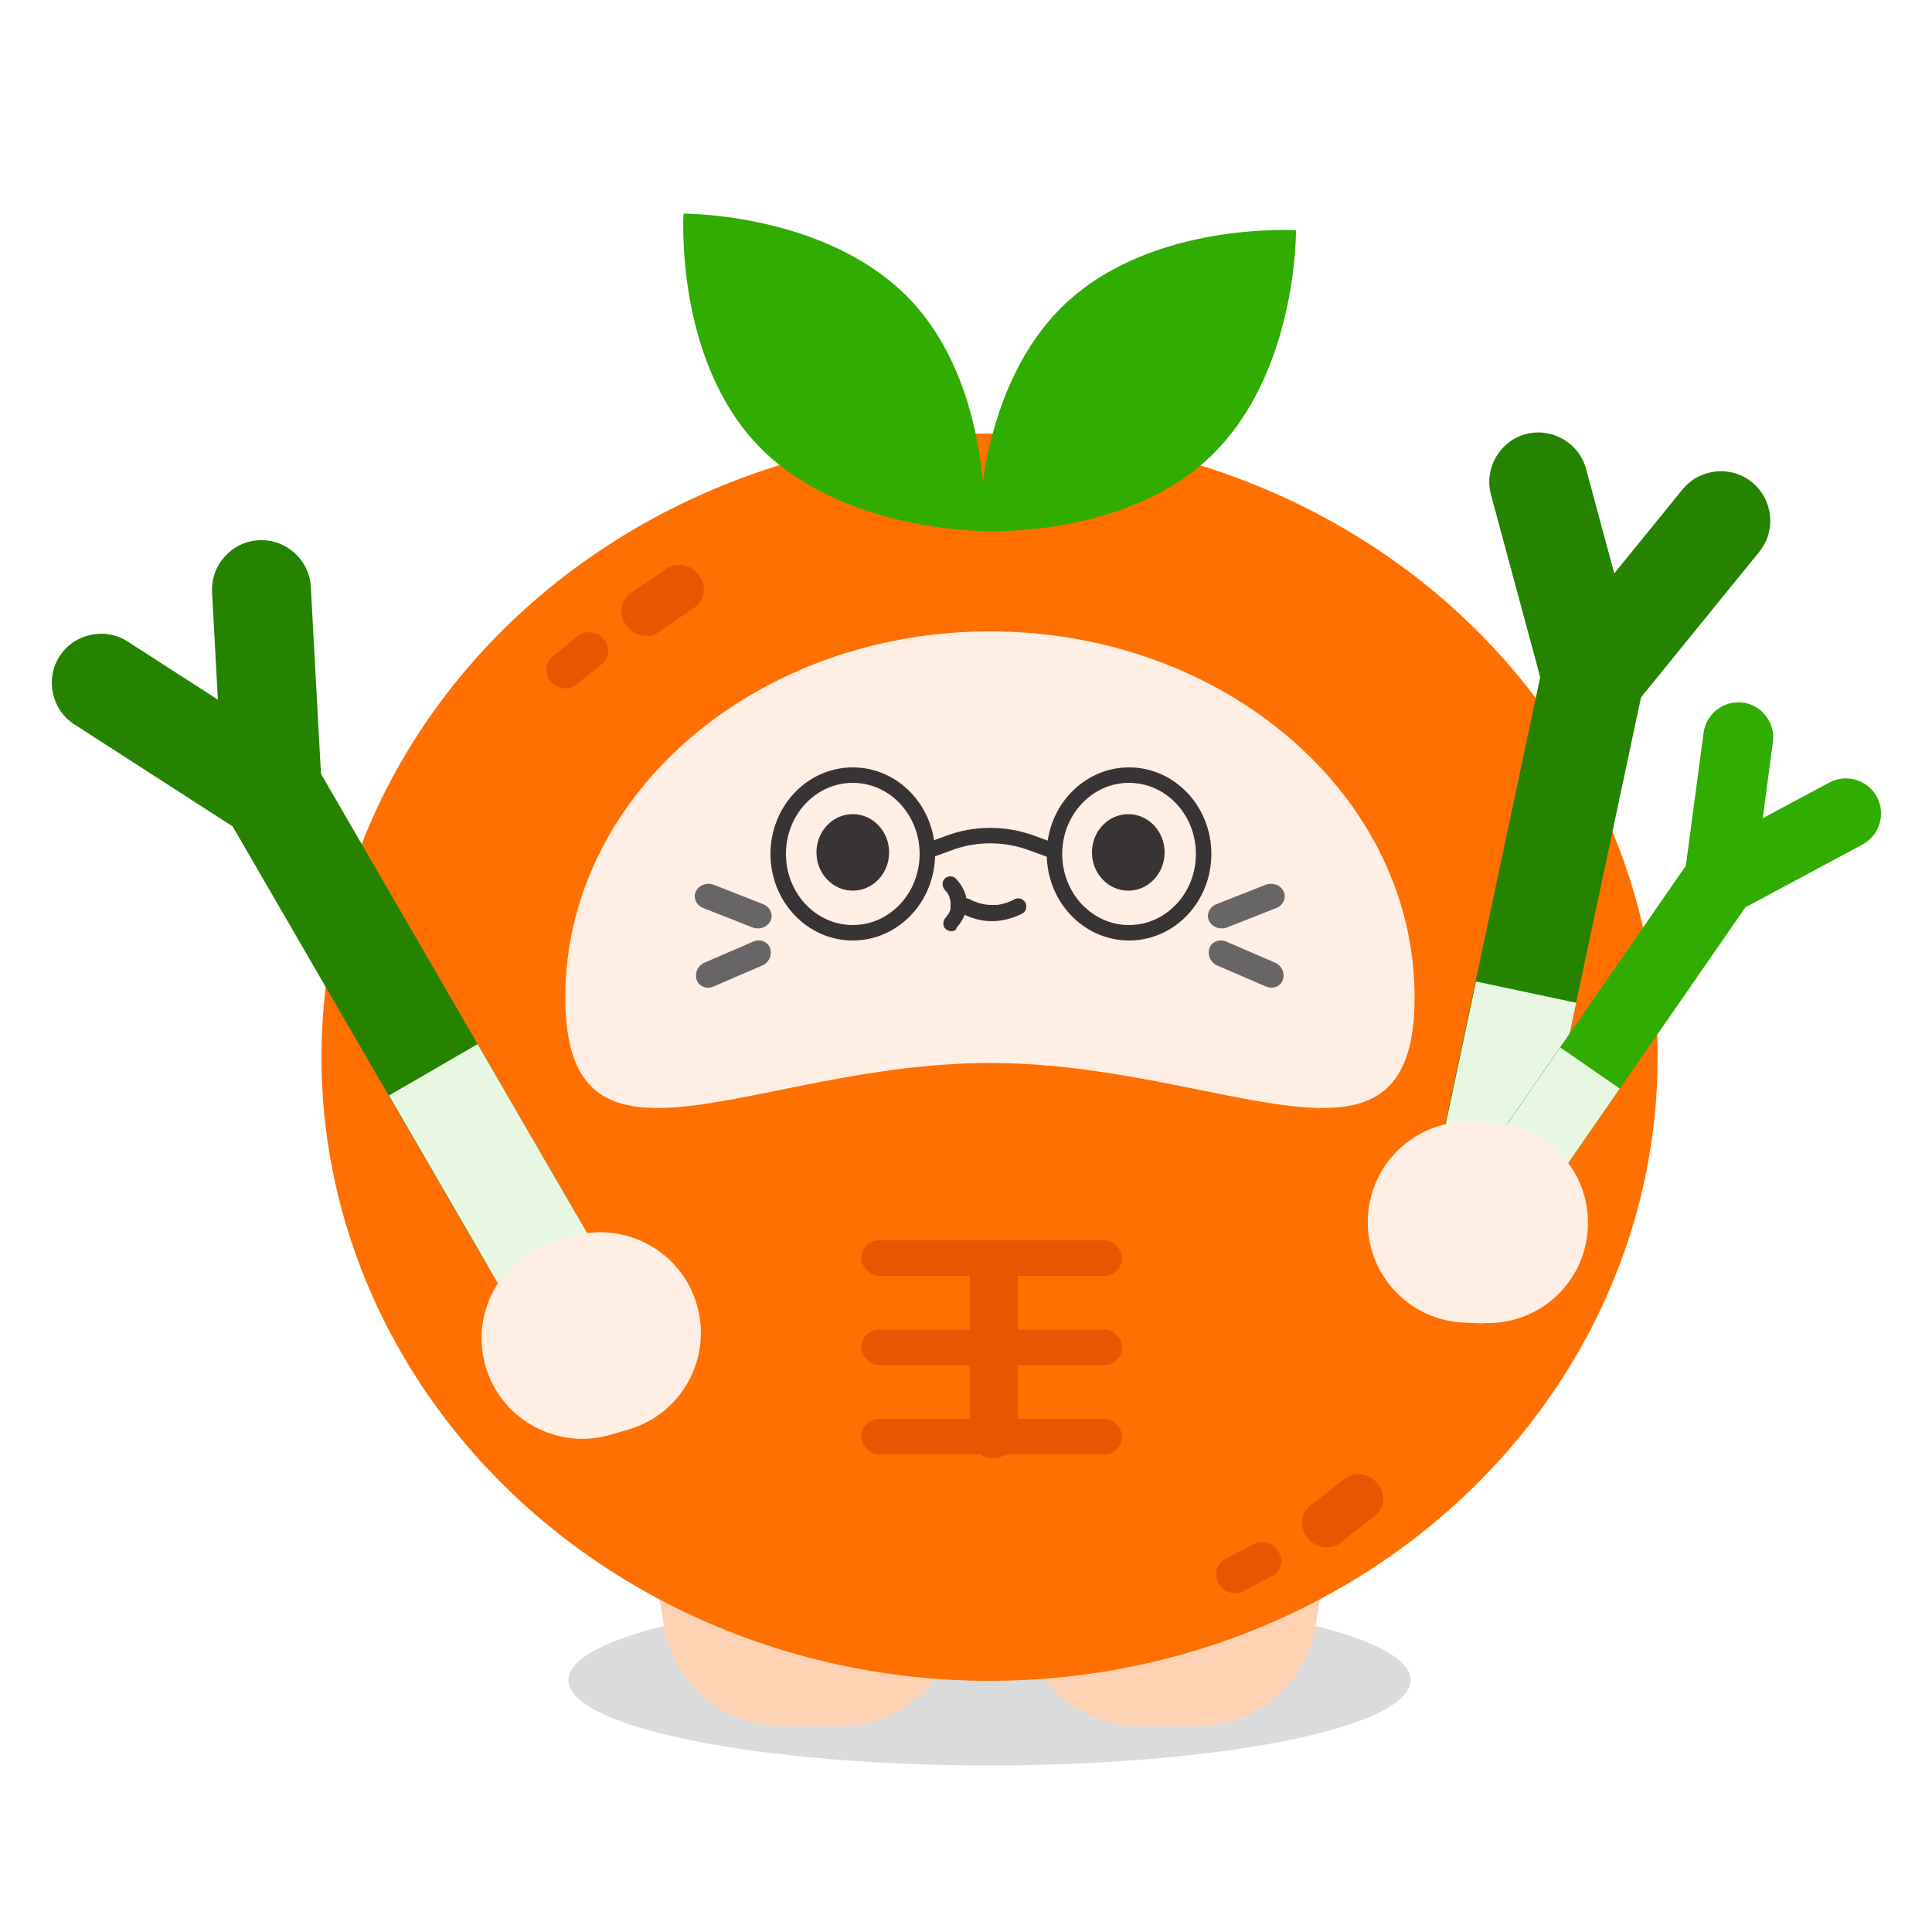
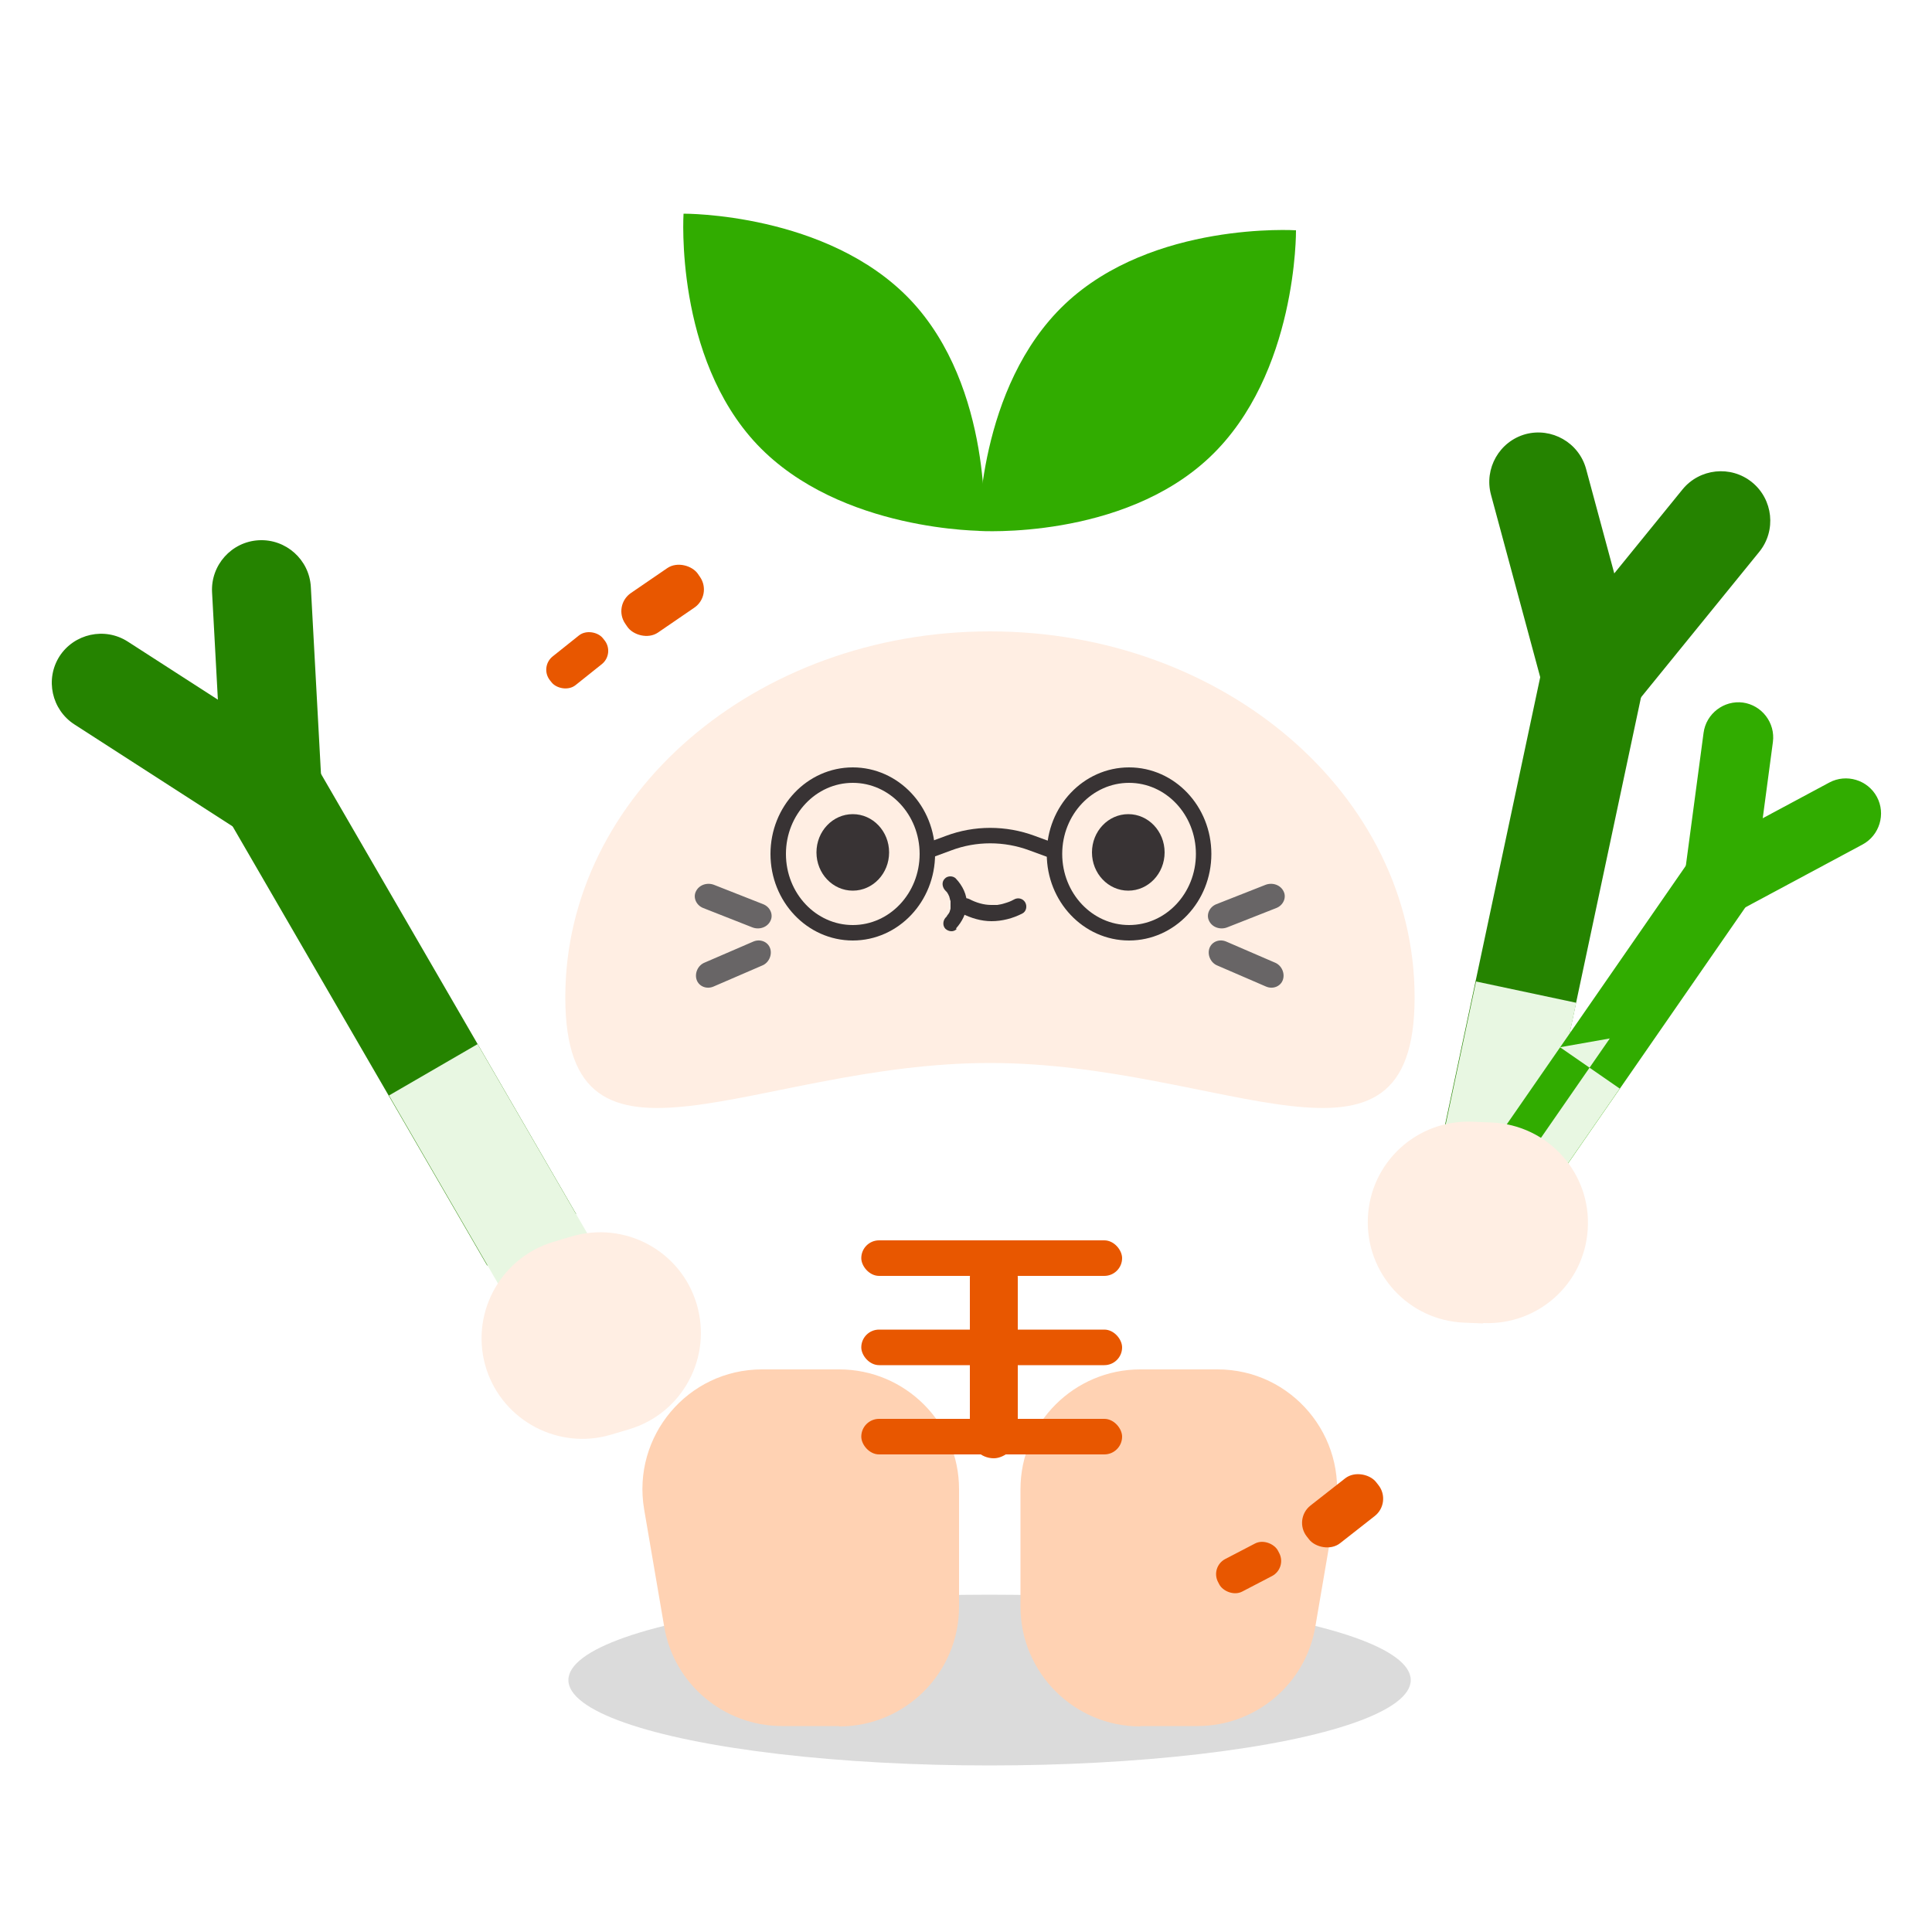
<svg xmlns="http://www.w3.org/2000/svg" id="Layer_1" version="1.1" viewBox="0 0 500 500">
  <defs>
    <style>
      .st0 {
        fill: none;
        stroke: #383334;
        stroke-miterlimit: 10;
        stroke-width: 4px;
      }

      .st1 {
        fill: #dbdbdb;
      }

      .st2 {
        fill: #e85700;
      }

      .st3 {
        fill: #ff7000;
      }

      .st4 {
        fill: #258300;
      }

      .st5 {
        fill: #686566;
      }

      .st6 {
        fill: #ffd2b3;
      }

      .st7 {
        fill: #383334;
      }

      .st8 {
        fill: #e8f7e2;
      }

      .st9 {
        fill: #31ac00;
      }

      .st10 {
        fill: #ffeee3;
      }
    </style>
  </defs>
  <ellipse class="st1" cx="256.1" cy="434.8" rx="109" ry="22.1" />
  <g>
    <path class="st6" d="M217.2,446.7h-14.8c-15.1,0-28-10.9-30.5-25.7l-5.2-30.4c-3.2-18.9,11.3-36.2,30.5-36.2h20c17.1,0,31,13.9,31,31v30.4c0,17.1-13.9,31-31,31h0Z" />
    <path class="st6" d="M295.1,446.7h14.8c15.1,0,28-10.9,30.5-25.7l5.2-30.4c3.2-18.9-11.3-36.2-30.5-36.2h-20c-17.1,0-31,13.9-31,31v30.4c0,17.1,13.9,31,31,31h0Z" />
  </g>
-   <ellipse class="st3" cx="256.1" cy="273.6" rx="172.9" ry="161.4" />
  <path class="st10" d="M366.1,258.1c0,52.3-49.2,17-109.9,17s-109.9,35.3-109.9-17,49.2-94.7,109.9-94.7,109.9,42.4,109.9,94.7Z" />
  <g>
    <path class="st9" d="M235.6,77.6c21.5,22.7,19.1,59.8,19.1,59.8,0,0-37.2.3-58.7-22.3-21.5-22.7-19.1-59.8-19.1-59.8,0,0,37.2-.3,58.7,22.3Z" />
    <path class="st9" d="M275.6,78.7c-22.7,21.5-22.3,58.7-22.3,58.7,0,0,37.1,2.4,59.8-19.1,22.7-21.5,22.3-58.7,22.3-58.7,0,0-37.1-2.4-59.8,19.1Z" />
  </g>
  <rect class="st2" x="160.1" y="149" width="22.8" height="12.4" rx="5.7" ry="5.7" transform="translate(-57.7 124.2) rotate(-34.4)" />
  <rect class="st2" x="230.7" y="344.6" width="53" height="12.4" rx="6.2" ry="6.2" transform="translate(-93.6 608.1) rotate(-90)" />
  <rect class="st2" x="222.9" y="344.1" width="67.5" height="9.2" rx="4.6" ry="4.6" />
  <rect class="st2" x="222.9" y="321" width="67.5" height="9.2" rx="4.6" ry="4.6" />
  <rect class="st2" x="222.9" y="367.2" width="67.5" height="9.2" rx="4.6" ry="4.6" />
  <rect class="st2" x="140.7" y="166.1" width="17.5" height="9.5" rx="4.4" ry="4.4" transform="translate(-74 130.6) rotate(-38.6)" />
  <rect class="st2" x="336" y="385" width="22.8" height="12.4" rx="5.7" ry="5.7" transform="translate(-167.3 297.5) rotate(-38.1)" />
  <g>
    <rect class="st4" x="86.9" y="181.2" width="26.6" height="149.6" transform="translate(-115 84.9) rotate(-30.1)" />
    <path class="st8" d="M117,271.9h26.6v59c0,7.2-5.8,13-13,13h-.5c-7.2,0-13-5.8-13-13v-59h0Z" transform="translate(-137 107) rotate(-30.1)" />
    <path class="st4" d="M56,139.8h25.5v53.2c0,7-5.7,12.8-12.8,12.8h0c-7,0-12.8-5.7-12.8-12.8v-53.2h0Z" transform="translate(146.7 341.6) rotate(176.9)" />
    <path class="st4" d="M43.1,154.7h0c7,0,12.8,5.7,12.8,12.8v53.2h-25.5v-53.2c0-7,5.7-12.8,12.8-12.8Z" transform="translate(-138 122.3) rotate(-57.2)" />
  </g>
  <rect class="st2" x="314.5" y="400.7" width="17.5" height="9.5" rx="4.4" ry="4.4" transform="translate(-150.8 195.3) rotate(-27.5)" />
  <path class="st10" d="M158.1,371.3l4.7-1.4c13.8-4.1,21.6-18.6,17.5-32.4h0c-4.1-13.8-18.6-21.6-32.4-17.5l-4.7,1.4c-14,4.2-21.8,19.1-17.3,33h0c4.4,13.4,18.7,20.9,32.2,16.9h0Z" />
  <g>
    <ellipse class="st7" cx="220.7" cy="220.6" rx="9.4" ry="9.9" />
    <ellipse class="st0" cx="292.2" cy="221" rx="19.3" ry="20.4" />
    <ellipse class="st0" cx="220.7" cy="221" rx="19.3" ry="20.4" />
    <ellipse class="st7" cx="292" cy="220.6" rx="9.4" ry="9.9" />
    <g>
      <path class="st5" d="M312.9,238.3h0c.8,1.7,2.9,2.4,4.7,1.7l12.7-5c1.8-.7,2.7-2.7,1.9-4.3h0c-.8-1.7-2.9-2.4-4.7-1.7l-12.7,5c-1.8.7-2.7,2.7-1.9,4.3Z" />
      <path class="st5" d="M313,245.4h0c-.6,1.7.3,3.8,2.1,4.5l12.5,5.4c1.8.8,3.8,0,4.4-1.7h0c.6-1.7-.3-3.8-2.1-4.5l-12.5-5.4c-1.8-.8-3.8,0-4.4,1.7Z" />
    </g>
    <g>
      <path class="st5" d="M199.4,238.3h0c-.8,1.7-2.9,2.4-4.7,1.7l-12.7-5c-1.8-.7-2.7-2.7-1.9-4.3h0c.8-1.7,2.9-2.4,4.7-1.7l12.7,5c1.8.7,2.7,2.7,1.9,4.3Z" />
      <path class="st5" d="M199.3,245.4h0c.6,1.7-.3,3.8-2.1,4.5l-12.5,5.4c-1.8.8-3.8,0-4.4-1.7h0c-.6-1.7.3-3.8,2.1-4.5l12.5-5.4c1.8-.8,3.8,0,4.4,1.7Z" />
    </g>
    <path class="st7" d="M248.9,236.4c2.4,1.2,5,2,7.7,2s5.5-.7,8-2c1-.5,1.3-1.9.7-2.9-.6-1-1.9-1.3-2.9-.7-.9.5-1.5.7-2.5,1-.6.2-1.2.3-1.8.4.2,0,0,0-.1,0s-.3,0-.5,0h-1c-1.9,0-3.9-.6-5.6-1.5-1-.5-2.3-.3-2.9.7-.5,1-.3,2.4.7,2.9h0s0,0,0,0Z" />
    <path class="st7" d="M247.4,240.3c1.6-1.8,2.7-3.9,2.8-6.3s-1.1-4.8-2.8-6.6c-.7-.8-2.2-.8-2.9,0-.8.8-.7,2,0,2.9,0,0,.2.2.2.2,0,.1.2.2.3.3q0-.1,0,0c.3.4.5.8.7,1.3.1.2,0,0,0,0,0,0,0,.2.1.4,0,.2.1.4.2.7,0,0,0,.3,0,.3,0,0,0-.4,0,0v.7c0,.2,0,.4,0,.6,0-.4,0-.2,0,0s0,.2,0,.3c0,.2-.1.4-.2.7-.2.5.1-.2,0,0,0,0,0,.2-.1.3-.1.2-.2.4-.4.6,0,.1-.2.2-.2.3,0,0-.2.3,0,.1.1-.2-.2.2-.2.2,0,0-.2.2-.2.2-.7.8-.8,2.1,0,2.9.8.7,2.1.9,2.9,0h0Z" />
    <path class="st0" d="M273.9,220.7l-6.8-2.5c-7-2.6-14.7-2.6-21.6,0l-6.5,2.4" />
  </g>
  <g>
    <rect class="st4" x="386.6" y="158.5" width="26.6" height="149.6" transform="translate(57.2 -78) rotate(12)" />
    <path class="st8" d="M374.1,256h26.6v59c0,7.2-5.8,13-13,13h-.5c-7.2,0-13-5.8-13-13v-59h0Z" transform="translate(69.2 -74.2) rotate(12)" />
    <path class="st4" d="M419.7,117.6h25.5v53.2c0,7-5.7,12.8-12.8,12.8h0c-7,0-12.8-5.7-12.8-12.8v-53.2h0Z" transform="translate(673.2 540) rotate(-140.9)" />
    <path class="st4" d="M403.4,111.4h0c7,0,12.8,5.7,12.8,12.8v53.2h-25.5v-53.2c0-7,5.7-12.8,12.8-12.8Z" transform="translate(-23.7 109.9) rotate(-15.1)" />
  </g>
  <g>
    <rect class="st9" x="411.6" y="209.4" width="18.8" height="106.1" transform="translate(224.5 -193.1) rotate(34.7)" />
-     <path class="st8" d="M387.3,271.9h18.8v41.9c0,5.1-4.1,9.2-9.2,9.2h-.3c-5.1,0-9.2-4.1-9.2-9.2v-41.9h0Z" transform="translate(240.1 -173) rotate(34.7)" />
+     <path class="st8" d="M387.3,271.9h18.8v41.9h-.3c-5.1,0-9.2-4.1-9.2-9.2v-41.9h0Z" transform="translate(240.1 -173) rotate(34.7)" />
    <path class="st9" d="M455.9,193.9h18.1v37.7c0,5-4.1,9.1-9.1,9.1h0c-5,0-9.1-4.1-9.1-9.1v-37.7h0Z" transform="translate(493.3 729.7) rotate(-118.2)" />
    <path class="st9" d="M447.7,181.9h0c5,0,9.1,4.1,9.1,9.1v37.7h-18.1v-37.7c0-5,4.1-9.1,9.1-9.1Z" transform="translate(31.3 -57.7) rotate(7.6)" />
  </g>
  <path class="st10" d="M383.8,342.5l-4.9-.2c-14.4-.6-25.5-12.7-24.9-27.1h0c.6-14.4,12.7-25.5,27.1-24.9l4.9.2c14.6.6,25.9,13.1,24.9,27.7h0c-.9,14.1-12.9,24.8-27,24.2h0s0,0,0,0Z" />
</svg>